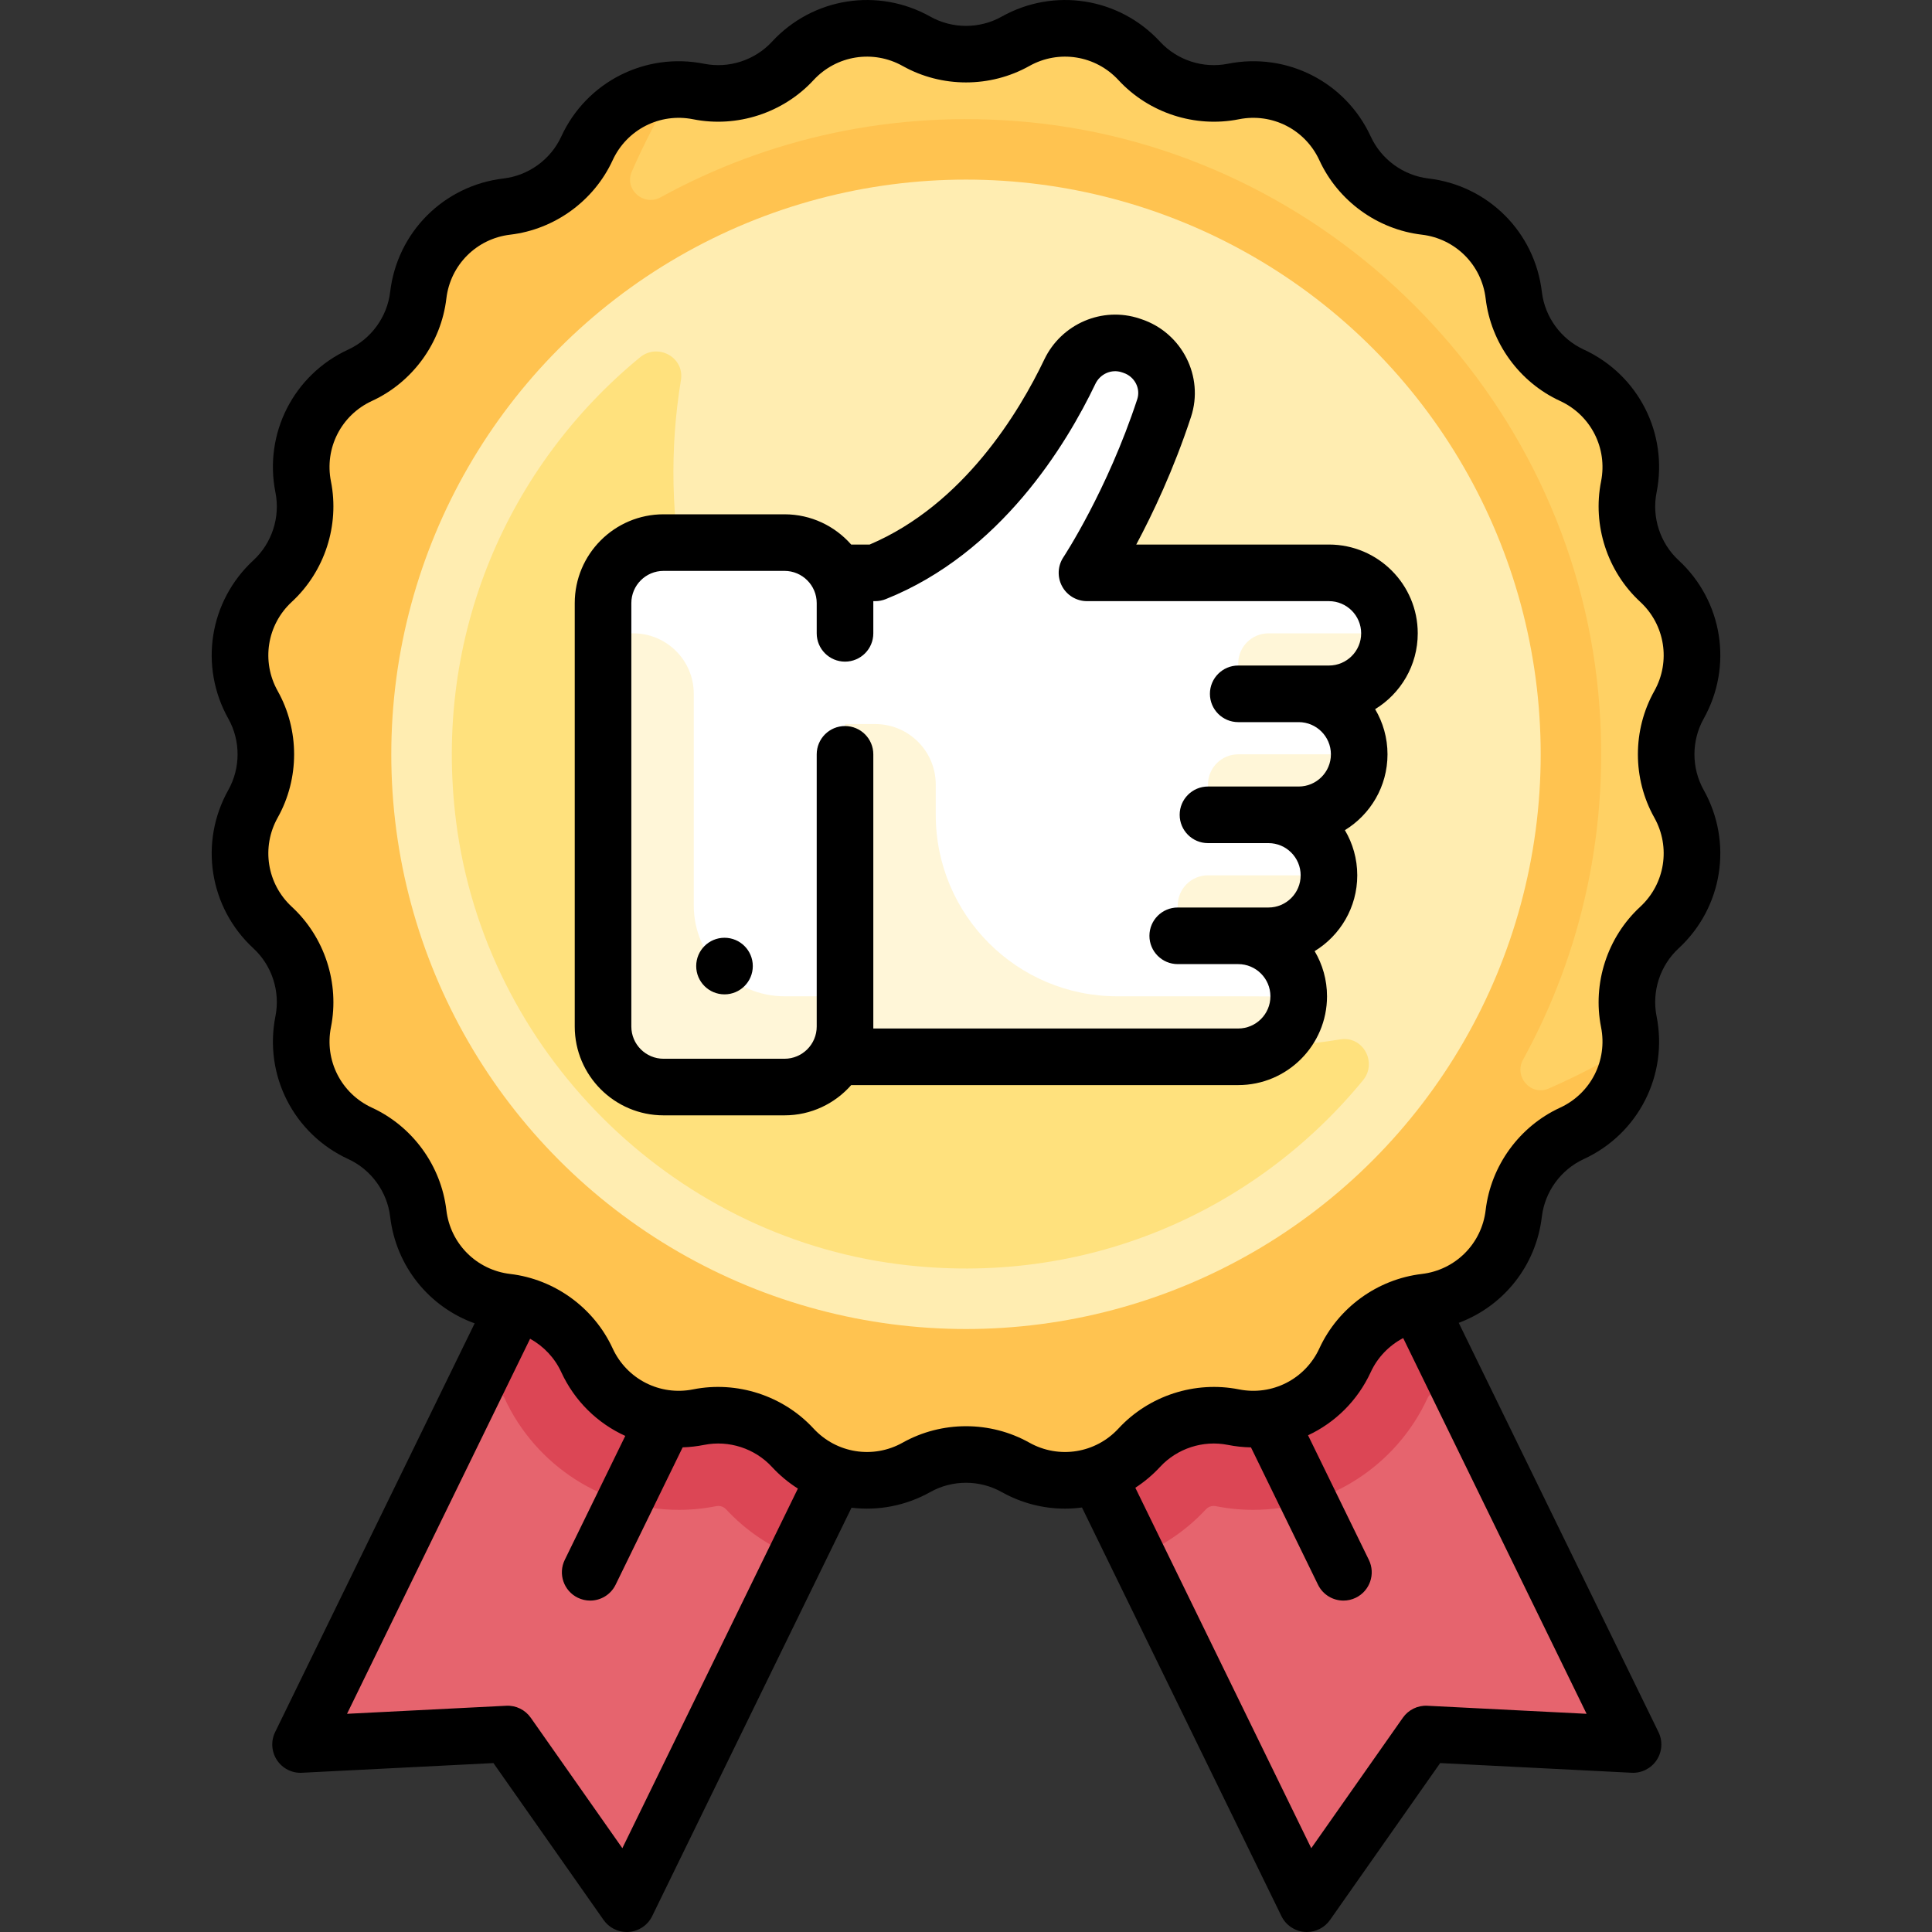
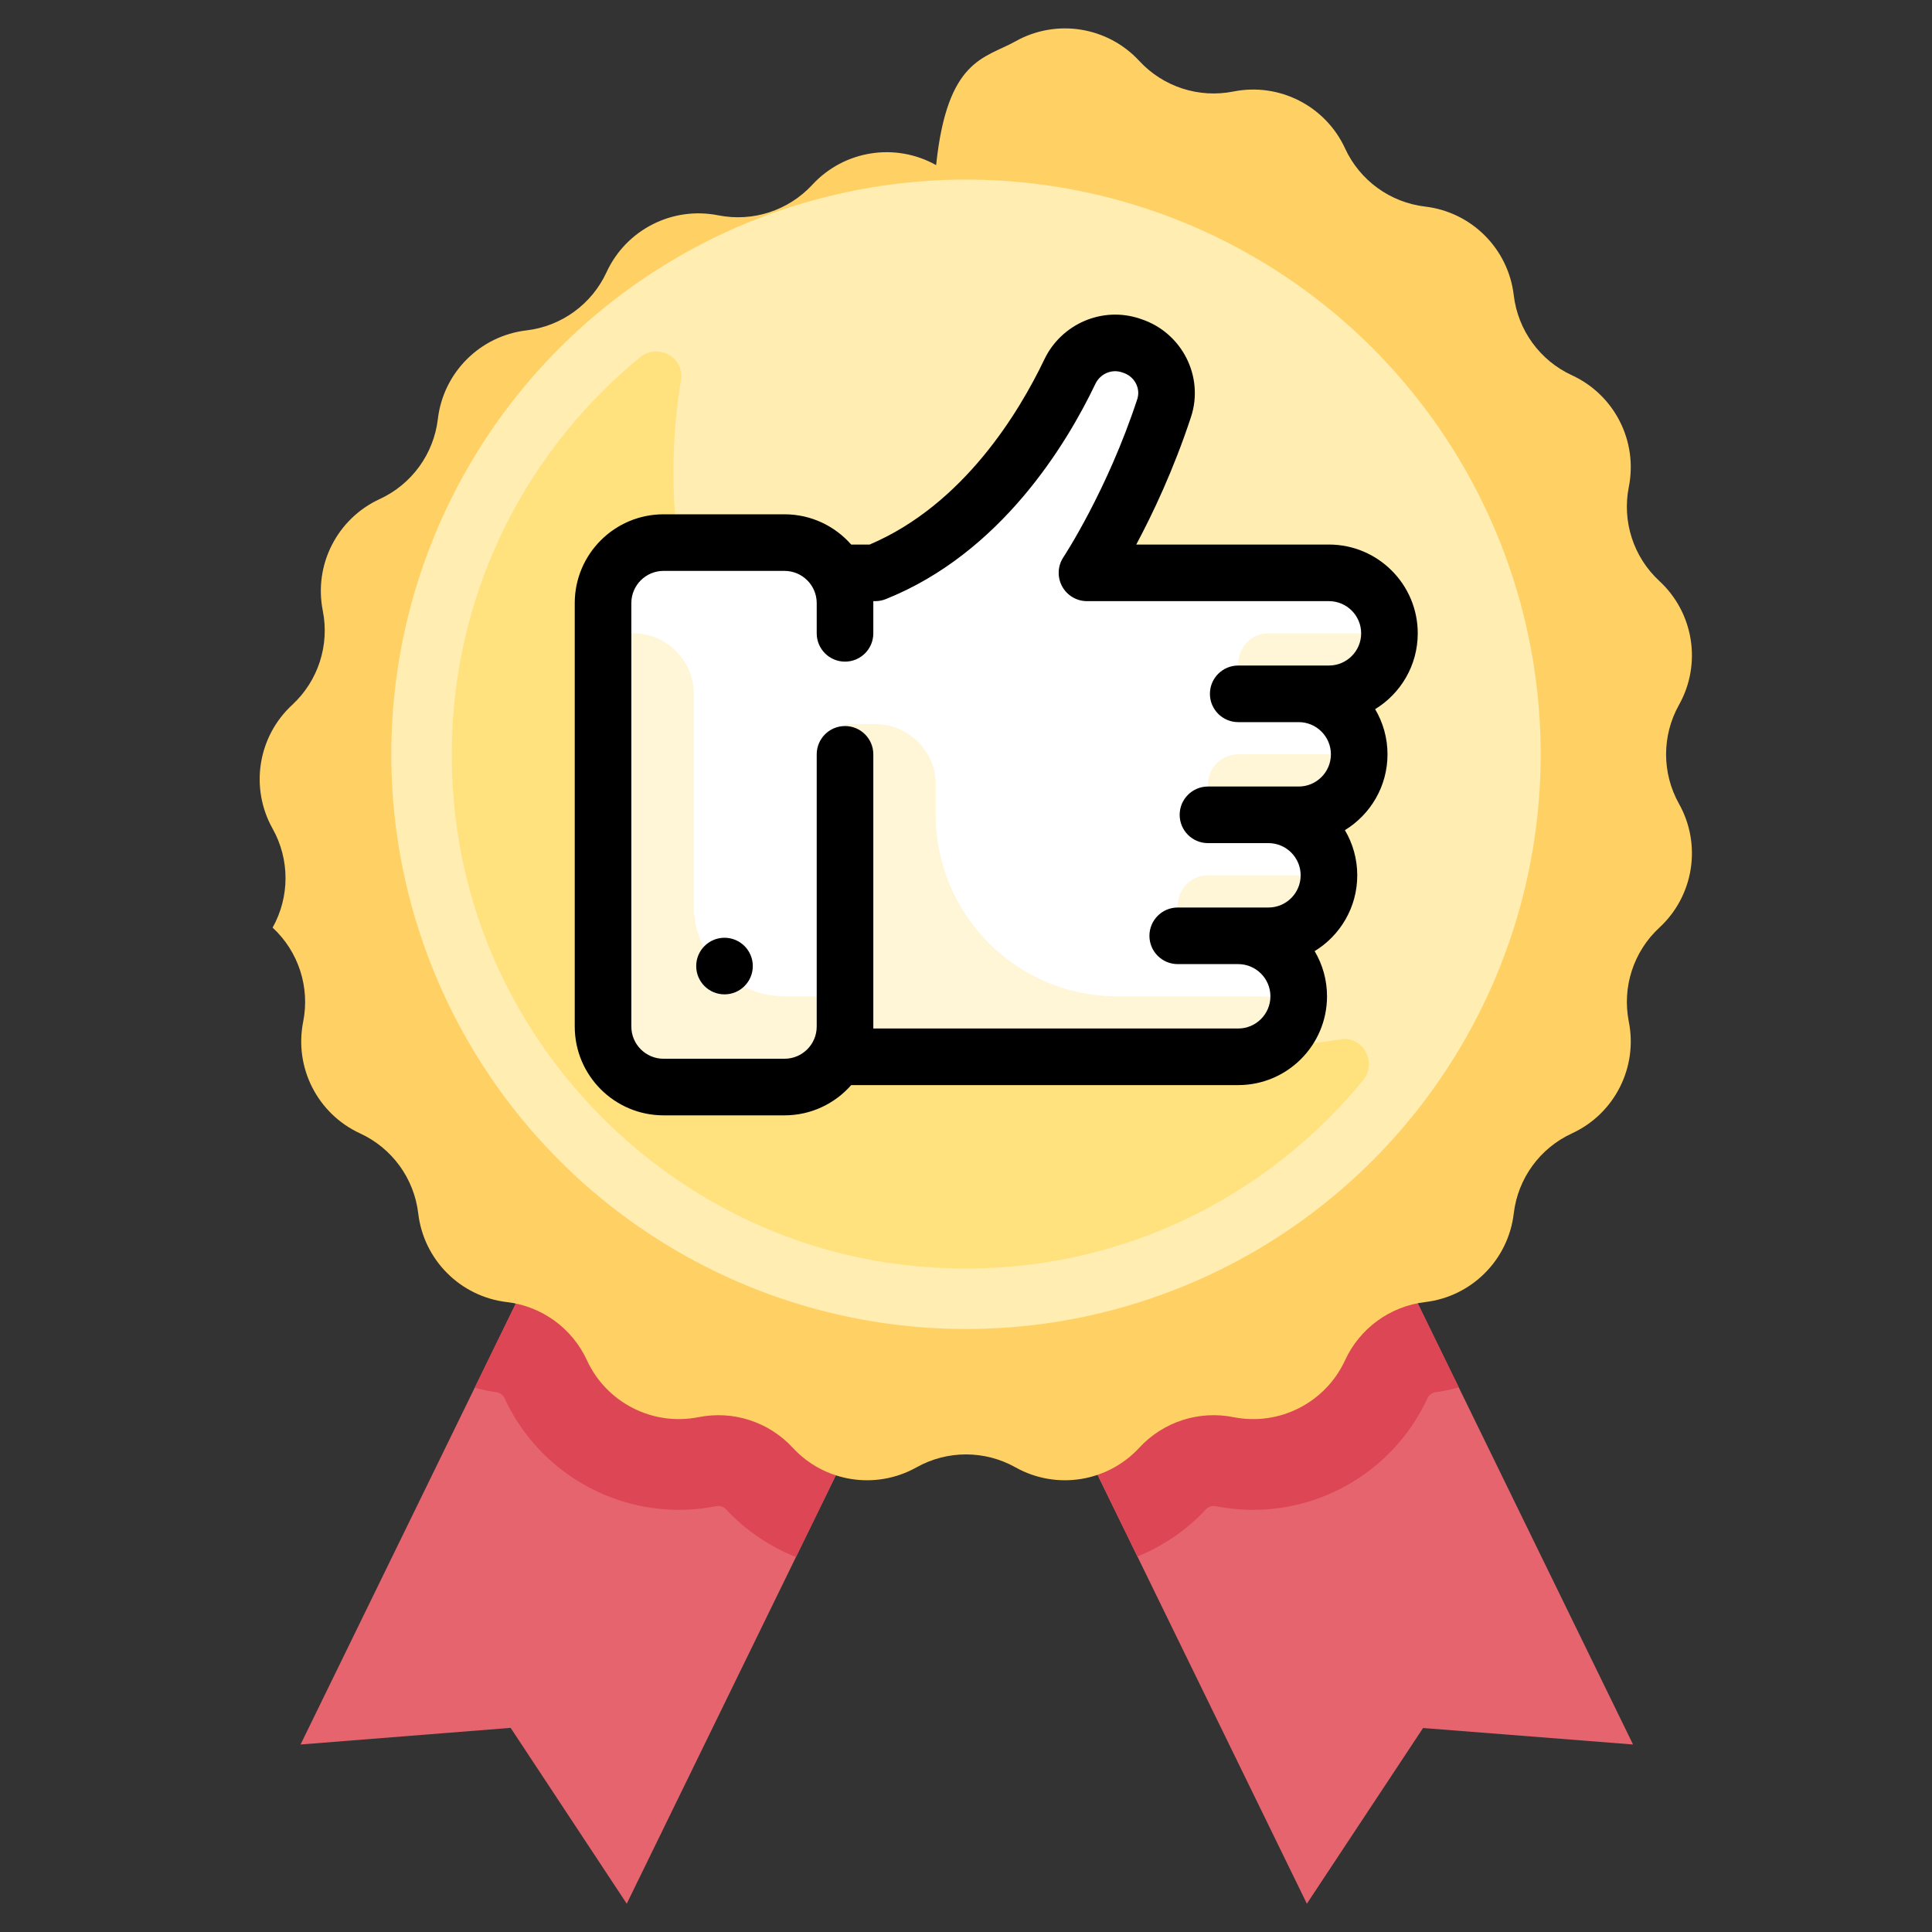
<svg xmlns="http://www.w3.org/2000/svg" version="1.1" id="Capa_1" x="0px" y="0px" viewBox="0 0 512 512" style="enable-background:new 0 0 512 512;" xml:space="preserve">
  <rect x="0" y="0" width="512" height="512" fill="#333333" stroke="none" />
  <g>
    <polygon style="fill:#E6646E;" points="139.947,338.784 79.654,462.309 135.323,457.9 166.095,504.501 224.35,385.151  " />
    <polygon style="fill:#E6646E;" points="372.401,338.614 288.302,385.605 346.335,504.501 377.127,457.941 432.776,462.309  " />
  </g>
  <g>
    <path style="fill:#DC4655;" d="M372.401,338.614l-84.1,46.991l13.125,26.89c6.831-2.79,13.068-7.009,18.158-12.518   c0.523-0.567,1.263-0.89,2.031-0.89c0.18,0,0.363,0.018,0.543,0.054c3.273,0.652,6.622,0.983,9.951,0.983   c19.781,0,37.911-11.614,46.189-29.589c0.399-0.868,1.239-1.478,2.188-1.59c2.099-0.248,4.1-0.761,6.109-1.25L372.401,338.614z" />
    <path style="fill:#DC4655;" d="M125.796,367.775c1.886,0.443,3.753,0.937,5.717,1.169c0.95,0.113,1.79,0.722,2.19,1.592   c8.276,17.973,26.407,29.587,46.188,29.587c3.33,0,6.679-0.331,9.953-0.984c0.178-0.035,0.36-0.053,0.54-0.053   c0.768,0,1.51,0.324,2.031,0.889c5.179,5.607,11.55,9.871,18.523,12.657l13.413-27.482l-84.404-46.367L125.796,367.775z" />
  </g>
-   <path style="fill:#FFD164;" d="M269.111,10.951L269.111,10.951c10.821-6.066,24.392-3.917,32.808,5.197l0,0  c6.336,6.859,15.782,9.928,24.939,8.104l0,0c12.166-2.425,24.408,3.812,29.598,15.08l0,0c3.906,8.481,11.941,14.319,21.214,15.413  l0,0c12.32,1.453,22.035,11.168,23.489,23.489l0,0c1.094,9.273,6.933,17.309,15.413,21.214l0,0  c11.268,5.19,17.505,17.431,15.08,29.598l0,0c-1.825,9.157,1.244,18.604,8.104,24.939l0,0c9.114,8.418,11.262,21.987,5.197,32.808  l0,0c-4.566,8.145-4.566,18.078,0,26.223l0,0c6.066,10.821,3.917,24.392-5.197,32.808l0,0c-6.859,6.336-9.928,15.782-8.104,24.939  l0,0c2.425,12.166-3.813,24.408-15.08,29.598l0,0c-8.481,3.906-14.319,11.941-15.413,21.214l0,0  c-1.453,12.32-11.168,22.035-23.489,23.489l0,0c-9.273,1.094-17.309,6.933-21.214,15.413l0,0  c-5.19,11.268-17.431,17.505-29.598,15.08l0,0c-9.157-1.825-18.604,1.244-24.939,8.104l0,0c-8.418,9.114-21.987,11.262-32.808,5.197  l0,0c-8.145-4.566-18.078-4.566-26.223,0l0,0c-10.821,6.066-24.392,3.917-32.808-5.197l0,0c-6.336-6.859-15.782-9.928-24.939-8.104  l0,0c-12.166,2.425-24.408-3.813-29.598-15.08l0,0c-3.906-8.481-11.941-14.319-21.214-15.413l0,0  c-12.32-1.453-22.035-11.168-23.489-23.489l0,0c-1.094-9.273-6.933-17.309-15.413-21.214l0,0  c-11.268-5.19-17.505-17.431-15.08-29.598l0,0c1.825-9.157-1.244-18.604-8.104-24.939l0,0c-9.114-8.418-11.262-21.987-5.197-32.808  l0,0c4.566-8.145,4.566-18.078,0-26.223l0,0c-6.066-10.821-3.917-24.392,5.197-32.808l0,0c6.859-6.336,9.928-15.782,8.104-24.939  l0,0c-2.425-12.166,3.812-24.408,15.08-29.598l0,0c8.481-3.906,14.319-11.941,15.413-21.214l0,0  c1.453-12.32,11.168-22.035,23.489-23.489l0,0c9.273-1.094,17.309-6.933,21.214-15.413l0,0c5.19-11.268,17.431-17.505,29.598-15.08  l0,0c9.157,1.825,18.604-1.244,24.939-8.104l0,0c8.418-9.114,21.987-11.262,32.808-5.197l0,0  C251.033,15.516,260.967,15.516,269.111,10.951z" />
-   <path style="fill:#FFC350;" d="M403.625,280.819c15.575-28.345,23.232-61.654,19.96-96.96  c-7.38-79.641-71.899-144.161-151.54-151.54c-35.307-3.272-68.616,4.385-96.96,19.96c-4.528,2.488-9.718-2.072-7.648-6.806  c3.273-7.483,7.021-14.708,11.239-21.622c-9.401,0.432-18.077,5.728-22.546,14.285c-4.474,8.567-12.287,15.456-21.882,16.618  c-12.281,1.486-21.957,11.185-23.408,23.478c-1.111,9.415-6.802,17.25-15.412,21.215c-11.268,5.189-17.506,17.43-15.081,29.596  c1.853,9.298-1.14,18.508-8.104,24.941c-9.113,8.418-11.261,21.987-5.196,32.807c4.636,8.27,4.636,17.954,0,26.224  c-6.066,10.821-3.917,24.39,5.196,32.807c6.964,6.433,9.956,15.643,8.104,24.941c-2.425,12.165,3.812,24.406,15.078,29.595  c8.612,3.966,14.304,11.801,15.415,21.216c1.454,12.319,11.168,22.034,23.488,23.488c9.415,1.111,17.25,6.803,21.215,15.413  c5.189,11.267,17.43,17.505,29.596,15.081c9.298-1.853,18.508,1.14,24.941,8.104c8.418,9.113,21.987,11.261,32.807,5.196  c8.27-4.636,17.954-4.636,26.224,0c10.821,6.066,24.391,3.917,32.807-5.196c6.433-6.964,15.643-9.956,24.941-8.104  c12.166,2.425,24.408-3.814,29.596-15.082c3.965-8.611,11.8-14.301,21.215-15.411c12.292-1.45,21.992-11.125,23.478-23.408  c1.161-9.596,8.053-17.408,16.62-21.883c8.556-4.469,13.851-13.144,14.283-22.545c-6.914,4.219-14.139,7.967-21.622,11.239  C405.697,290.536,401.137,285.347,403.625,280.819z" />
+   <path style="fill:#FFD164;" d="M269.111,10.951L269.111,10.951c10.821-6.066,24.392-3.917,32.808,5.197l0,0  c6.336,6.859,15.782,9.928,24.939,8.104l0,0c12.166-2.425,24.408,3.812,29.598,15.08l0,0c3.906,8.481,11.941,14.319,21.214,15.413  l0,0c12.32,1.453,22.035,11.168,23.489,23.489l0,0c1.094,9.273,6.933,17.309,15.413,21.214l0,0  c11.268,5.19,17.505,17.431,15.08,29.598l0,0c-1.825,9.157,1.244,18.604,8.104,24.939l0,0c9.114,8.418,11.262,21.987,5.197,32.808  l0,0c-4.566,8.145-4.566,18.078,0,26.223l0,0c6.066,10.821,3.917,24.392-5.197,32.808l0,0c-6.859,6.336-9.928,15.782-8.104,24.939  l0,0c2.425,12.166-3.813,24.408-15.08,29.598l0,0c-8.481,3.906-14.319,11.941-15.413,21.214l0,0  c-1.453,12.32-11.168,22.035-23.489,23.489l0,0c-9.273,1.094-17.309,6.933-21.214,15.413l0,0  c-5.19,11.268-17.431,17.505-29.598,15.08l0,0c-9.157-1.825-18.604,1.244-24.939,8.104l0,0c-8.418,9.114-21.987,11.262-32.808,5.197  l0,0c-8.145-4.566-18.078-4.566-26.223,0l0,0c-10.821,6.066-24.392,3.917-32.808-5.197l0,0c-6.336-6.859-15.782-9.928-24.939-8.104  l0,0c-12.166,2.425-24.408-3.813-29.598-15.08l0,0c-3.906-8.481-11.941-14.319-21.214-15.413l0,0  c-12.32-1.453-22.035-11.168-23.489-23.489l0,0c-1.094-9.273-6.933-17.309-15.413-21.214l0,0  c-11.268-5.19-17.505-17.431-15.08-29.598l0,0c1.825-9.157-1.244-18.604-8.104-24.939l0,0l0,0c4.566-8.145,4.566-18.078,0-26.223l0,0c-6.066-10.821-3.917-24.392,5.197-32.808l0,0c6.859-6.336,9.928-15.782,8.104-24.939  l0,0c-2.425-12.166,3.812-24.408,15.08-29.598l0,0c8.481-3.906,14.319-11.941,15.413-21.214l0,0  c1.453-12.32,11.168-22.035,23.489-23.489l0,0c9.273-1.094,17.309-6.933,21.214-15.413l0,0c5.19-11.268,17.431-17.505,29.598-15.08  l0,0c9.157,1.825,18.604-1.244,24.939-8.104l0,0c8.418-9.114,21.987-11.262,32.808-5.197l0,0  C251.033,15.516,260.967,15.516,269.111,10.951z" />
  <circle style="fill:#FFEDB1;" cx="255.997" cy="199.9" r="152.302" />
  <path style="fill:#FFE17D;" d="M298.699,274.067c-58.215-12.254-104.609-58.647-116.862-116.862  c-4.119-19.567-4.332-38.559-1.381-56.486c0.991-6.019-6.125-9.892-10.84-6.024c-34.656,28.441-55.083,73.544-48.73,123.163  c7.753,60.54,56.619,109.407,117.16,117.16c49.619,6.354,94.723-14.072,123.163-48.73c3.87-4.716-0.005-11.831-6.024-10.84  C337.258,278.399,318.266,278.186,298.699,274.067z" />
  <path style="fill:#FFFFFF;" d="M368.22,167.841c0-8.855-7.179-16.031-16.031-16.031h-64.126c0,0,12.015-18.024,20.443-43.669  c2.242-6.821-1.6-14.175-8.411-16.446l-0.461-0.154c-6.362-2.121-13.225,0.914-16.116,6.964  c-7.238,15.15-23.51,42.083-51.565,53.304h-10.238c-2.777-4.772-7.89-8.016-13.808-8.016h-32.063  c-8.854,0-16.031,7.178-16.031,16.031v112.22c0,8.854,7.179,16.031,16.031,16.031h32.063c5.919,0,11.031-3.244,13.808-8.016h106.428  c8.854,0,16.031-7.178,16.031-16.031c0-8.855-7.178-16.031-16.031-16.031h8.016c8.854,0,16.031-7.179,16.031-16.031  c0-8.855-7.179-16.031-16.031-16.031h8.016c8.854,0,16.031-7.179,16.031-16.031c0-8.855-7.178-16.031-16.031-16.031h8.016  C361.041,183.872,368.22,176.694,368.22,167.841z" />
  <g>
    <path style="fill:#FFF6D8;" d="M320.126,231.966c-4.427,0-8.016,3.589-8.016,8.016c0,4.427,3.589,8.016,8.016,8.016H335.3   c7.986,0,15.387-5.458,16.669-13.34c0.149-0.916,0.139-1.803,0.138-2.691L320.126,231.966L320.126,231.966z" />
    <path style="fill:#FFF6D8;" d="M328.141,199.903c-4.427,0-8.016,3.589-8.016,8.016s3.589,8.016,8.016,8.016h15.174   c7.986,0,15.387-5.458,16.669-13.34c0.149-0.916,0.139-1.803,0.138-2.691L328.141,199.903L328.141,199.903z" />
    <path style="fill:#FFF6D8;" d="M328.141,175.856c0,4.427,3.589,8.016,8.016,8.016h16.031c8.848,0,15.94-7.187,15.95-16.031h-31.981   C331.73,167.841,328.141,171.429,328.141,175.856z" />
    <path style="fill:#FFF6D8;" d="M296.079,264.029c-26.562,0-48.095-21.533-48.095-48.095v-8.016c0-8.854-7.178-16.031-16.031-16.031   h-8.016v88.173H327.31c8.849,0,16.979-6.7,16.863-15.975c-0.021-0.021-16.091-0.035-16.112-0.056L296.079,264.029z" />
    <path style="fill:#FFF6D8;" d="M183.858,239.982v-56.11c0-8.854-7.178-16.031-16.031-16.031h-8.016v104.205   c0,8.854,7.178,16.031,16.031,16.031h32.063c8.854,0,16.031-7.178,16.031-16.031l0,0v-8.016h-16.031   C194.625,264.029,183.858,253.263,183.858,239.982z" />
  </g>
-   <path d="M451.494,190.459c7.794-13.905,5.06-31.169-6.65-41.985c-4.906-4.532-7.143-11.415-5.837-17.964  c3.116-15.632-4.82-31.207-19.298-37.875c-6.066-2.793-10.32-8.649-11.102-15.281c-1.868-15.83-14.228-28.191-30.058-30.057  c-6.632-0.782-12.487-5.037-15.281-11.103c-6.668-14.478-22.245-22.412-37.874-19.298c-6.551,1.306-13.433-0.932-17.964-5.837  c-10.815-11.709-28.082-14.442-41.985-6.65c-5.826,3.265-13.063,3.266-18.888,0c-13.905-7.792-31.168-5.059-41.985,6.65  c-4.531,4.905-11.414,7.146-17.964,5.837c-15.633-3.113-31.206,4.82-37.875,19.298c-2.793,6.066-8.649,10.32-15.28,11.102  c-15.83,1.867-28.191,14.227-30.058,30.058c-0.782,6.632-5.037,12.487-11.102,15.28c-14.478,6.668-22.415,22.243-19.298,37.875  c1.306,6.55-0.931,13.433-5.837,17.964c-11.709,10.815-14.444,28.081-6.65,41.985c3.266,5.826,3.266,13.062,0,18.888  c-7.794,13.905-5.06,31.169,6.65,41.985c4.906,4.532,7.143,11.414,5.837,17.963c-3.116,15.632,4.82,31.207,19.298,37.875  c6.066,2.794,10.32,8.65,11.102,15.282c1.553,13.163,10.365,23.922,22.392,28.249L72.914,459.019  c-1.165,2.385-0.981,5.208,0.481,7.423c1.462,2.215,3.98,3.509,6.637,3.357l50.735-2.566l29.189,41.578  c1.411,2.009,3.707,3.19,6.137,3.19c0.197,0,0.395-0.008,0.593-0.023c2.646-0.209,4.984-1.802,6.148-4.187l52.827-108.23  c7.026,0.847,14.334-0.484,20.894-4.162c5.825-3.265,13.061-3.266,18.888,0c5.296,2.968,11.077,4.41,16.806,4.409  c1.504,0,3.002-0.11,4.488-0.307l52.857,108.29c1.164,2.385,3.502,3.978,6.148,4.187c0.198,0.016,0.396,0.023,0.593,0.023  c2.43,0,4.726-1.181,6.137-3.19l29.19-41.578l50.735,2.566c2.642,0.138,5.175-1.143,6.637-3.357  c1.463-2.215,1.646-5.038,0.481-7.423L386.58,350.567c11.839-4.412,20.489-15.085,22.026-28.116  c0.782-6.632,5.037-12.487,11.102-15.281c14.478-6.668,22.415-22.243,19.298-37.875c-1.306-6.55,0.931-13.432,5.837-17.964  c11.709-10.815,14.444-28.081,6.65-41.985C448.228,203.523,448.228,196.285,451.494,190.459z M164.93,489.789l-24.267-34.565  c-1.481-2.109-3.935-3.319-6.517-3.181l-42.178,2.134l48.516-99.397c3.571,1.971,6.505,5.049,8.248,8.833  c3.563,7.738,9.672,13.602,16.972,16.915l-16.037,32.855c-1.817,3.722-0.272,8.212,3.45,10.028c1.059,0.517,2.18,0.762,3.284,0.762  c2.776,0,5.445-1.548,6.746-4.212l17.766-36.399c1.887-0.06,3.79-0.272,5.694-0.651c6.551-1.308,13.433,0.931,17.964,5.837  c2.077,2.249,4.394,4.164,6.878,5.739L164.93,489.789z M420.461,454.177l-42.179-2.133c-2.578-0.144-5.036,1.071-6.517,3.181  l-24.267,34.565l-46.623-95.518c2.36-1.535,4.567-3.374,6.553-5.524c4.531-4.906,11.414-7.142,17.964-5.837  c2.051,0.409,4.101,0.622,6.13,0.661l17.762,36.39c1.3,2.663,3.968,4.211,6.745,4.211c1.104,0,2.226-0.245,3.285-0.762  c3.722-1.817,5.267-6.307,3.45-10.029l-16.116-33.018c7.144-3.34,13.114-9.14,16.621-16.752c1.798-3.904,4.867-7.05,8.592-9.01  L420.461,454.177z M438.411,216.681c4.388,7.827,2.848,17.545-3.743,23.633c-8.716,8.05-12.688,20.279-10.369,31.914  c1.754,8.8-2.713,17.566-10.862,21.319c-10.776,4.963-18.334,15.365-19.724,27.148c-1.051,8.911-8.009,15.868-16.919,16.919  c-11.782,1.39-22.185,8.948-27.148,19.724c-3.753,8.15-12.52,12.619-21.32,10.862c-11.633-2.317-23.865,1.654-31.914,10.369  c-6.088,6.592-15.806,8.131-23.633,3.744c-5.176-2.901-10.976-4.352-16.778-4.352c-5.801,0-11.604,1.451-16.778,4.351  c-7.827,4.387-17.545,2.848-23.633-3.743c-8.05-8.715-20.28-12.688-31.914-10.369c-8.799,1.755-17.566-2.713-21.319-10.862  c-4.963-10.776-15.365-18.334-27.148-19.724c-8.911-1.051-15.868-8.009-16.919-16.919c-1.39-11.782-8.948-22.185-19.724-27.149  c-8.15-3.753-12.616-12.519-10.862-21.319c2.319-11.635-1.654-23.864-10.369-31.914c-6.591-6.088-8.131-15.806-3.744-23.633  c5.802-10.349,5.802-23.207,0-33.557c-4.388-7.827-2.848-17.544,3.743-23.633c8.716-8.05,12.688-20.279,10.369-31.914  c-1.754-8.799,2.713-17.566,10.862-21.319c10.776-4.963,18.334-15.365,19.724-27.148c1.051-8.912,8.009-15.868,16.919-16.919  c11.782-1.39,22.186-8.948,27.148-19.724c3.753-8.15,12.518-12.616,21.32-10.862c11.64,2.32,23.864-1.655,31.914-10.369  c6.088-6.591,15.807-8.132,23.633-3.743c10.349,5.801,23.207,5.801,33.556,0l0,0c7.827-4.389,17.544-2.849,23.633,3.743  c8.05,8.715,20.277,12.689,31.914,10.369c8.803-1.756,17.565,2.714,21.319,10.862c4.963,10.776,15.365,18.334,27.148,19.724  c8.911,1.051,15.868,8.009,16.919,16.919c1.39,11.782,8.948,22.186,19.724,27.148c8.15,3.753,12.616,12.52,10.862,21.319  c-2.319,11.635,1.654,23.864,10.369,31.914c6.591,6.088,8.131,15.806,3.744,23.633C432.609,193.474,432.609,206.333,438.411,216.681  z" />
  <path d="M352.188,144.31H301.12c4.309-8.058,9.908-19.822,14.511-33.827c3.515-10.691-2.391-22.312-13.161-25.902l-0.462-0.154  c-9.869-3.293-20.728,1.371-25.257,10.845c-6.622,13.861-21.364,38.439-46.283,49.039h-4.893  c-4.316-4.909-10.634-8.016-17.669-8.016h-32.062c-12.975,0-23.531,10.556-23.531,23.531v112.22  c0,12.975,10.556,23.531,23.531,23.531h32.062c7.035,0,13.353-3.107,17.669-8.016h102.567c12.975,0,23.531-10.556,23.531-23.531  c0-4.368-1.196-8.462-3.278-11.97c6.768-4.137,11.293-11.596,11.293-20.092c0-4.368-1.196-8.462-3.278-11.97  c6.768-4.137,11.293-11.596,11.293-20.092c0-4.368-1.196-8.462-3.278-11.97c6.768-4.137,11.293-11.596,11.293-20.092  C375.72,154.865,365.163,144.31,352.188,144.31z M352.188,176.372h-24.047c-4.142,0-7.5,3.358-7.5,7.5s3.358,7.5,7.5,7.5h16.031  c4.705,0,8.532,3.828,8.532,8.532s-3.828,8.532-8.532,8.532h-24.047c-4.142,0-7.5,3.358-7.5,7.5c0,4.142,3.358,7.5,7.5,7.5h16.031  c4.705,0,8.532,3.828,8.532,8.532c0,4.704-3.828,8.532-8.532,8.532H312.11c-4.142,0-7.5,3.358-7.5,7.5s3.358,7.5,7.5,7.5h16.031  c4.705,0,8.532,3.828,8.532,8.532s-3.828,8.532-8.532,8.532h-96.704v-72.657c0-4.142-3.358-7.5-7.5-7.5c-4.142,0-7.5,3.358-7.5,7.5  v72.141c0,4.705-3.828,8.532-8.532,8.532h-32.062c-4.705,0-8.532-3.828-8.532-8.532V159.825c0-4.705,3.828-8.532,8.532-8.532h32.062  c4.705,0,8.532,3.828,8.532,8.532v8.015c0,4.142,3.358,7.5,7.5,7.5c4.142,0,7.5-3.358,7.5-7.5v-8.531h0.516  c0.954,0,1.899-0.182,2.786-0.537c30.439-12.176,47.868-40.961,55.546-57.035c1.271-2.661,4.274-3.982,6.977-3.083l0.463,0.155  c2.96,0.986,4.601,4.122,3.658,6.991c-7.978,24.274-19.447,41.682-19.559,41.85c-1.535,2.301-1.677,5.26-0.373,7.699  c1.305,2.438,3.847,3.961,6.613,3.961h64.126c4.705,0,8.532,3.828,8.532,8.532C360.721,172.544,356.893,176.372,352.188,176.372z" />
  <circle cx="192" cy="256.017" r="7.5" />
  <g>
</g>
  <g>
</g>
  <g>
</g>
  <g>
</g>
  <g>
</g>
  <g>
</g>
  <g>
</g>
  <g>
</g>
  <g>
</g>
  <g>
</g>
  <g>
</g>
  <g>
</g>
  <g>
</g>
  <g>
</g>
  <g>
</g>
</svg>